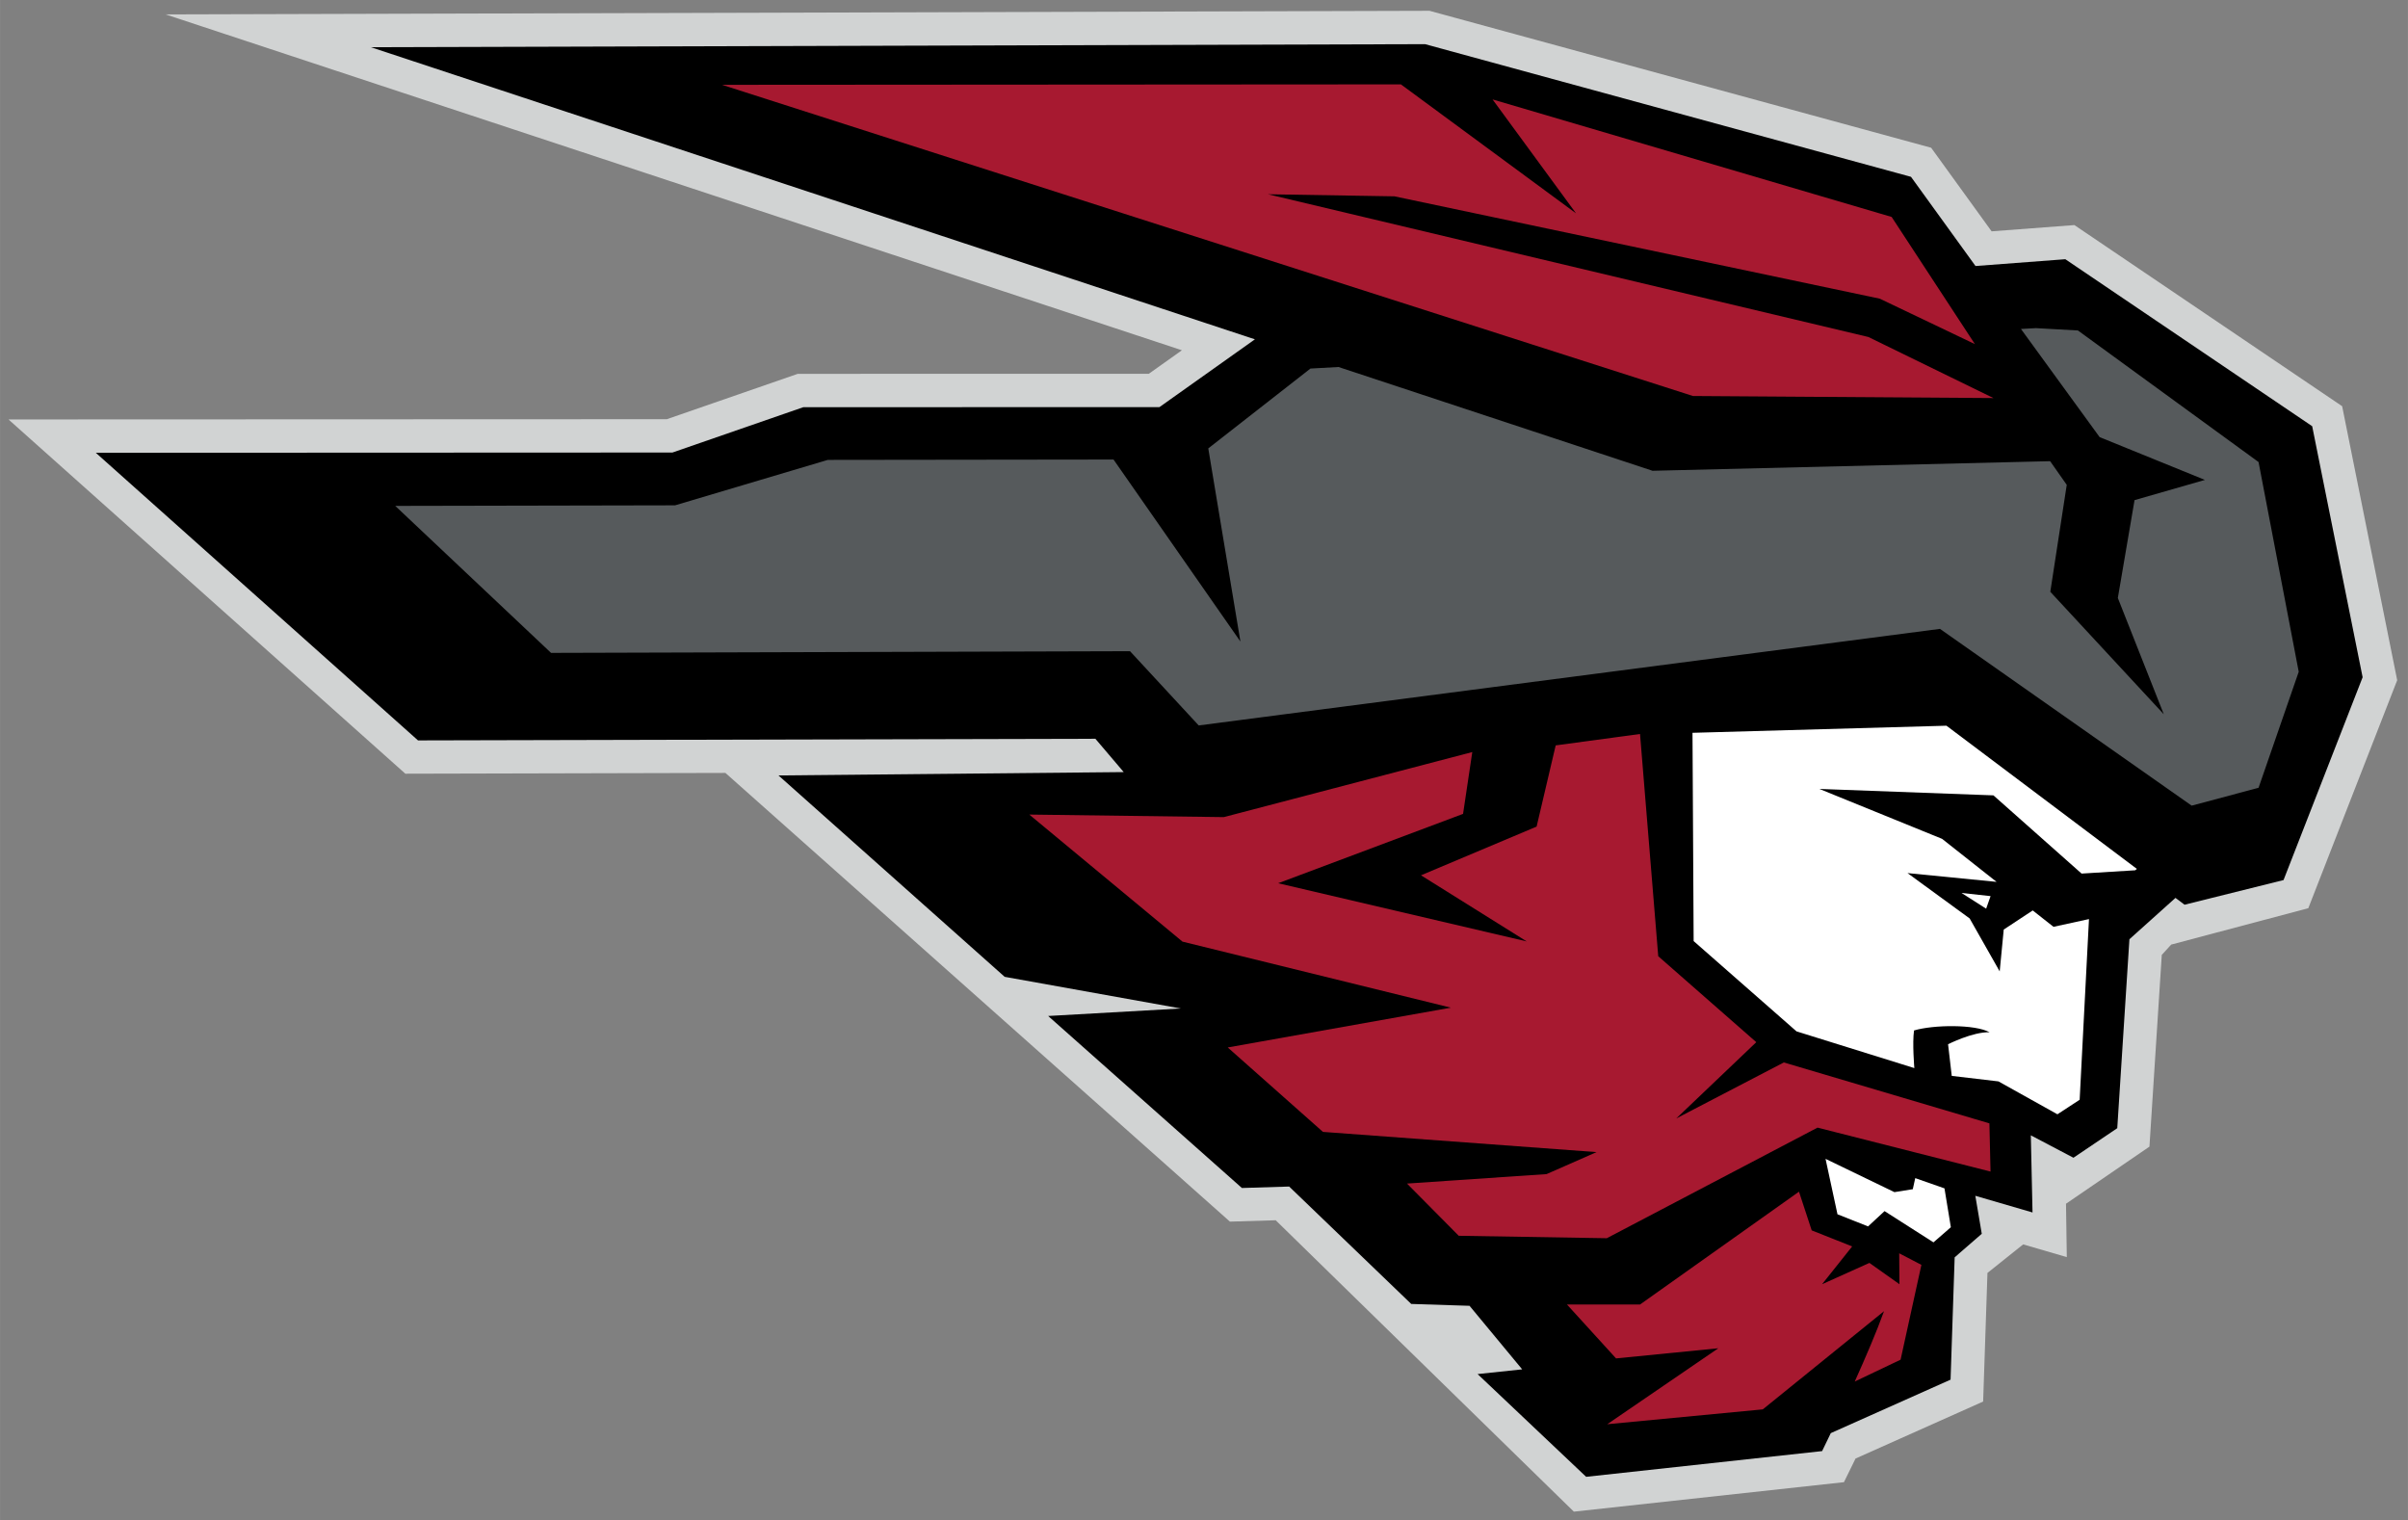
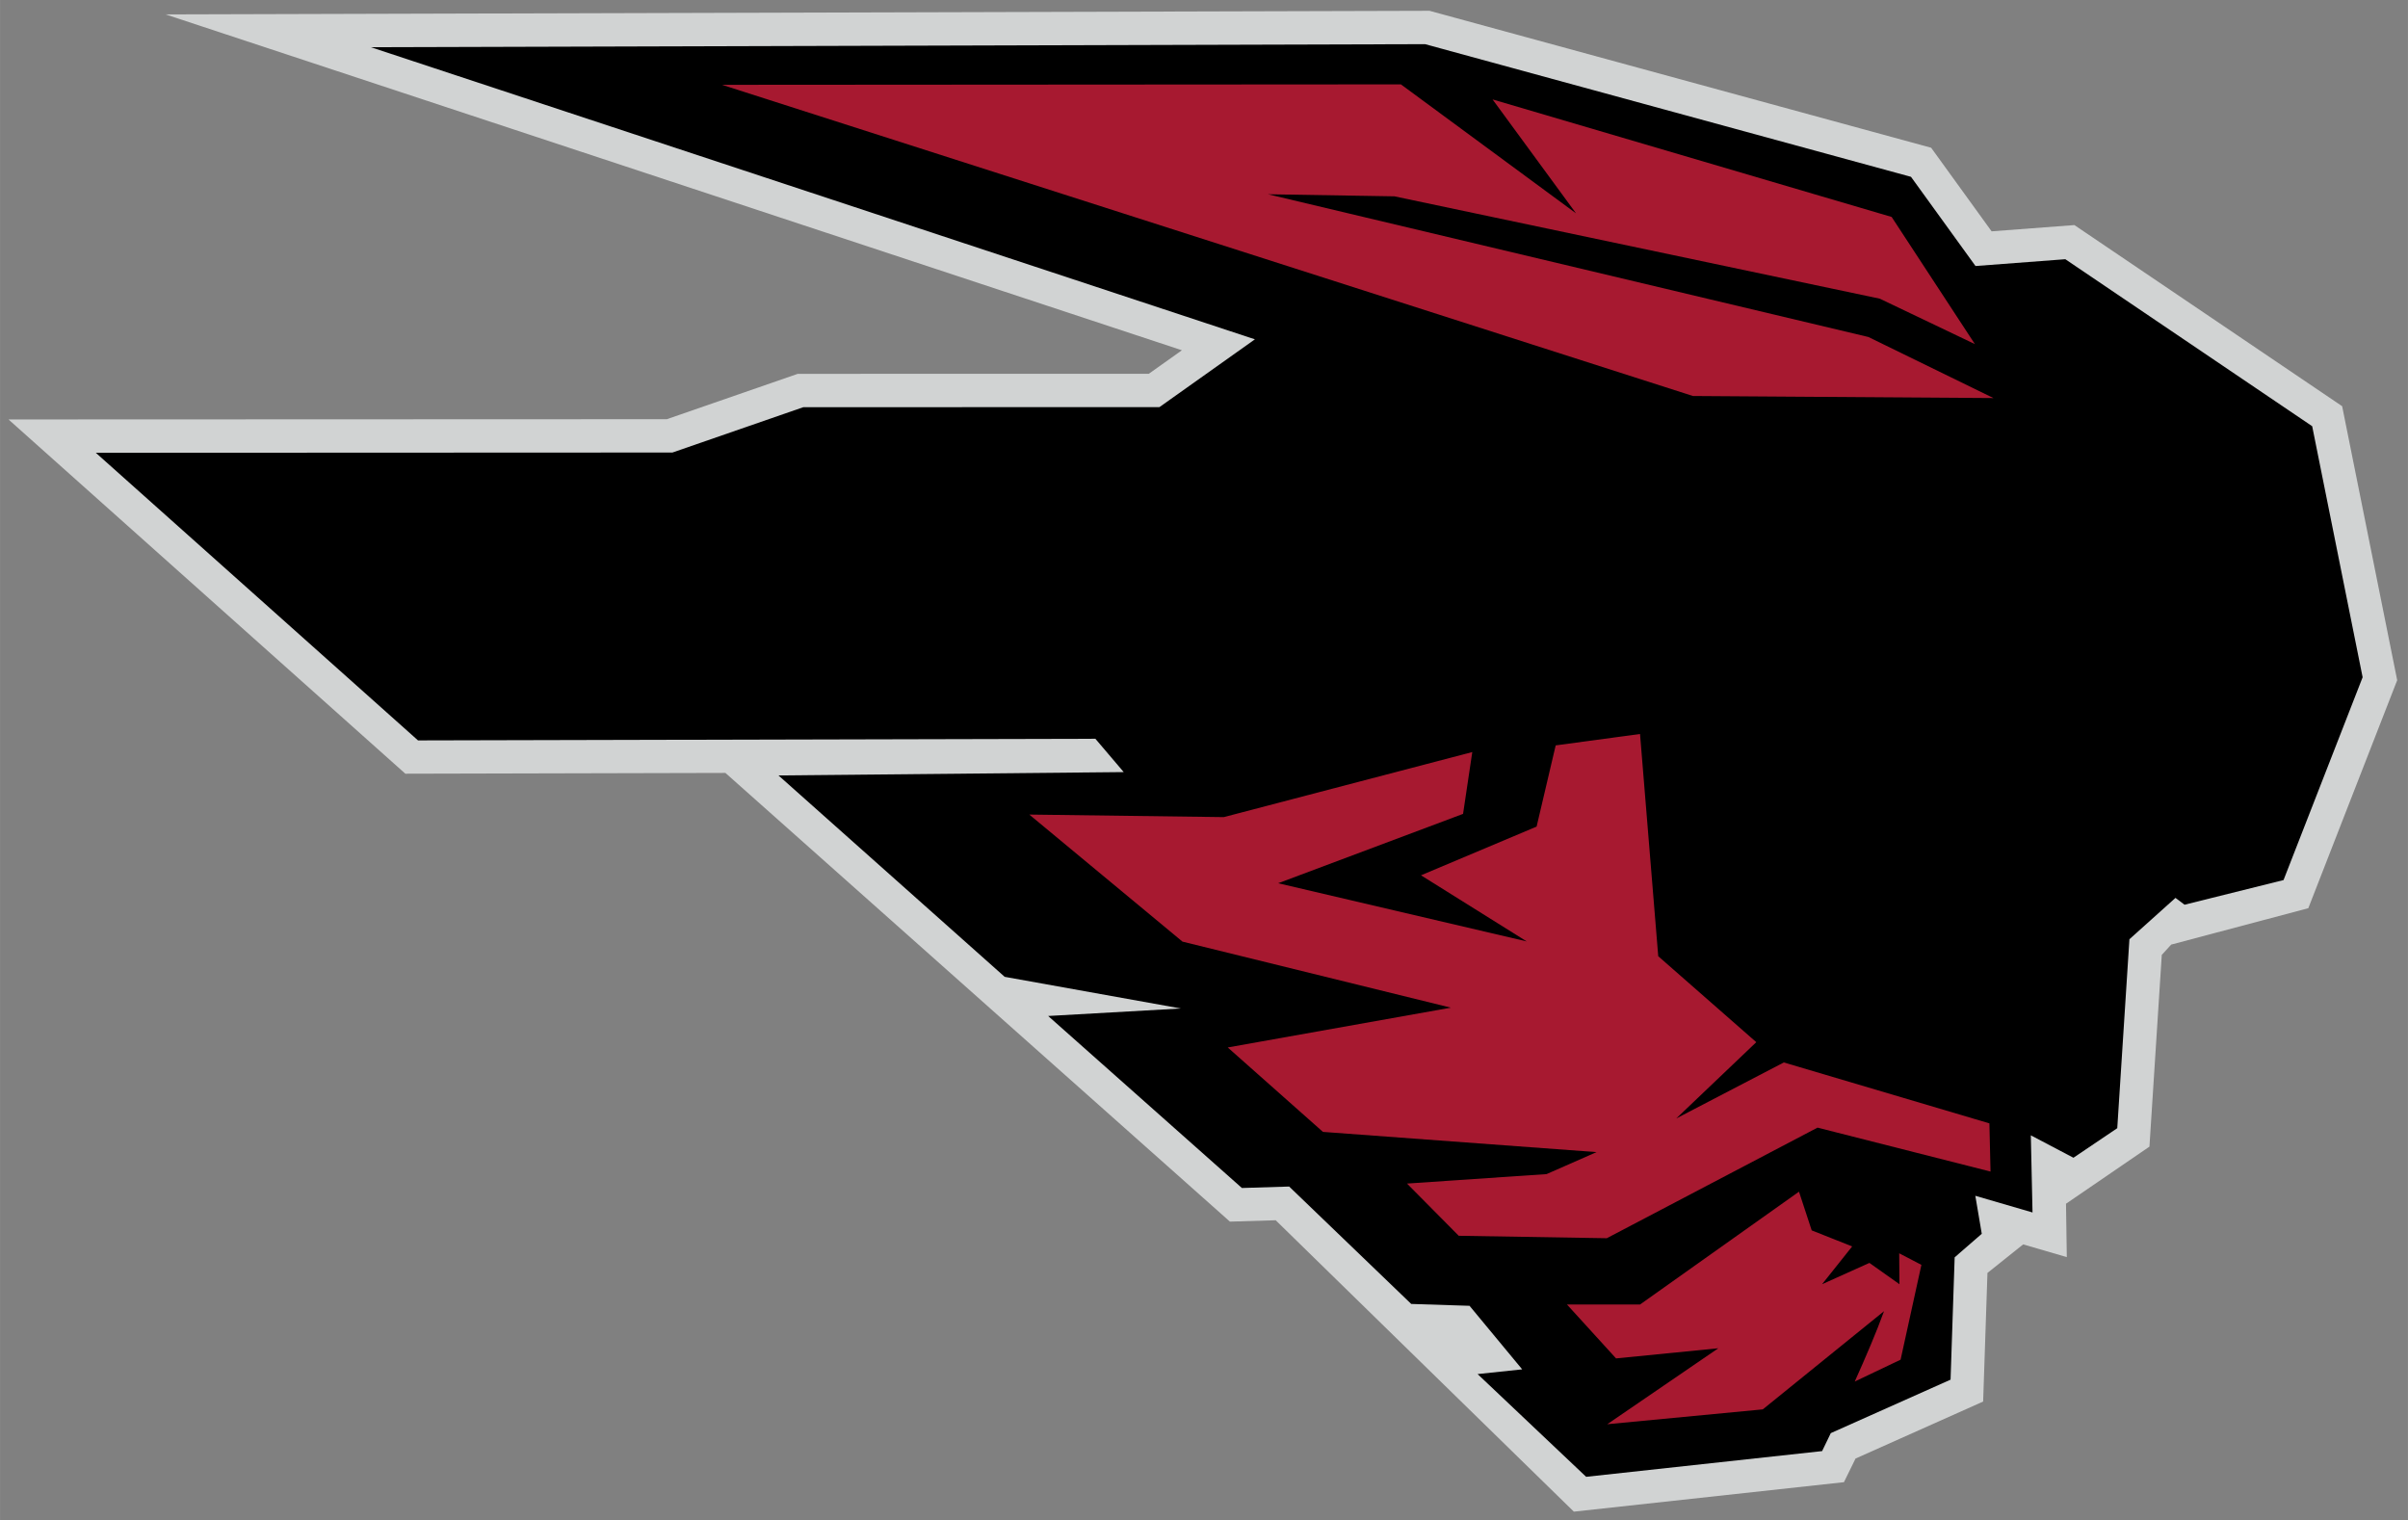
<svg xmlns="http://www.w3.org/2000/svg" height="157.81" viewBox="0 0 250 157.814" width="250">
  <rect x="0" y="0" width="250" height="157.814" fill="#808080" stroke="none" />
  <g transform="matrix(1.25 0 0 -1.25 -239.16 846.09)">
    <g transform="translate(0 -.235)">
      <path d="m310.06 676.21-104.98-0.3 84.414-27.894-2.75-1.953-29.164-0.006-10.87-3.767-54.679-0.021 32.962-29.423 26.584 0.065 41.904-37.266 3.8 0.114 24.765-24.202 22.435 2.448 0.961 1.962 10.6 4.735 0.358 10.682 2.968 2.369 3.623-1.056-0.067 4.433 6.931 4.744 1.024 15.924 0.782 0.856 11.389 3.022 7.382 18.935-4.572 22.758-22.239 15.044-6.876-0.52-5.022 6.942-41.663 11.374z" fill="#d1d3d3" />
-       <path d="m383.37 641.71-20.502 13.868-7.46-0.565-0.373 0.517-4.985 6.891-40.359 11.018-87.565-0.252 73.431-24.263-7.93-5.63-29.58-0.007-10.87-3.765-47.894-0.021 26.763-23.888 56.261 0.136 2.354-2.768-28.675-0.278 18.786-16.725 14.635-2.63-11.023-0.623 16.092-14.286 3.925 0.121 10.139-9.751 4.843-0.155 4.373-5.278-3.703-0.392 9.016-8.533 19.599 2.136s0.28 0.575 0.72 1.492l9.949 4.442 0.34 10.158 2.252 1.957-0.535 3.155 4.75-1.384-0.14 6.406 3.539-1.862 3.64 2.455 1.009 15.693 3.826 3.434 0.754-0.567 8.221 2.048 6.569 16.844-4.19 20.851z" />
-       <path d="m356.66 602.68-2.414 0.263 2.046-1.306 0.368 1.043zm-24.758 13.564 0.095-17.299 8.544-7.498 9.787-3.05s-0.177 2.071-0.026 3.125c1.61 0.483 5.08 0.519 6.274-0.149-1.395 0.043-3.447-0.996-3.447-0.996l0.306-2.628 3.878-0.457 4.899-2.733 1.847 1.207 0.774 15.006-2.946-0.642-1.726 1.36-2.408-1.588-0.336-3.475-2.494 4.397-5.164 3.768 7.399-0.729-4.524 3.572-10.193 4.147 14.456-0.534 7.322-6.496 4.455 0.274 0.138 0.114-15.816 11.893-21.094-0.59zm20.929-37.837 0.53-3.227-1.444-1.257-4.063 2.595-1.369-1.27-2.541 1.007-0.992 4.604 5.722-2.765 1.526 0.244 0.203 0.92 2.429-0.851z" fill="#fff" />
-       <path d="m378.92 638.73-15.006 10.93-3.489 0.194-1.241-0.069 6.535-8.983 8.744-3.554-5.845-1.679-1.388-8.126 3.819-9.66-9.428 10.173 1.366 8.882-1.381 1.966-33.022-0.797-26.084 8.619-2.33-0.129-8.486-6.632 2.67-16.042-10.54 15.118-23.73-0.03-12.688-3.774-23.241-0.047 12.941-12.208 48.088 0.14 5.705-6.166 61.568 8.02 20.905-14.68 5.557 1.483 3.336 9.634-3.336 17.415z" fill="#565a5c" />
+       <path d="m383.37 641.71-20.502 13.868-7.46-0.565-0.373 0.517-4.985 6.891-40.359 11.018-87.565-0.252 73.431-24.263-7.93-5.63-29.58-0.007-10.87-3.765-47.894-0.021 26.763-23.888 56.261 0.136 2.354-2.768-28.675-0.278 18.786-16.725 14.635-2.63-11.023-0.623 16.092-14.286 3.925 0.121 10.139-9.751 4.843-0.155 4.373-5.278-3.703-0.392 9.016-8.533 19.599 2.136s0.28 0.575 0.72 1.492l9.949 4.442 0.34 10.158 2.252 1.957-0.535 3.155 4.75-1.384-0.14 6.406 3.539-1.862 3.64 2.455 1.009 15.693 3.826 3.434 0.754-0.567 8.221 2.048 6.569 16.844-4.19 20.851" />
      <path d="m145.44 8.463-70.482 0.047 100.8 32.305 31.203 0.215-12.986-6.34-62.328-14.818 13.121 0.215 50.391 10.625 9.875 4.717-8.643-13.201-41.434-12.201 8.666 11.826-18.182-13.389zm24.828 67.441-8.758 1.185-1.98 8.43-12.004 5.057 10.98 6.865-25.811-6.041 19.199-7.201 0.957-6.418-25.799 6.754-20.191-0.264 15.904 13.191 27.863 6.856-23.166 4.131 9.885 8.766 28.408 2.098-5.189 2.283-14.492 0.984 5.371 5.42 15.373 0.254 21.879-11.482 17.961 4.562-0.117-5.004-21.344-6.324-11.168 5.814 8.309-7.918-10.18-8.924-1.891-23.074zm16.504 47.518-16.504 11.713h-7.586l5.096 5.596 10.617-1.053-11.531 7.887 16.15-1.543 12.586-10.193c-0.76 2.113-1.917 4.808-3.039 7.303l4.76-2.268 2.16-9.844-2.305-1.201 0.027 3.209-3.119-2.211-4.916 2.213 3.125-3.924-4.203-1.668-1.318-4.016z" transform="matrix(.8 0 0 -.8 191.33 676.87)" fill="#a71930" />
    </g>
  </g>
</svg>